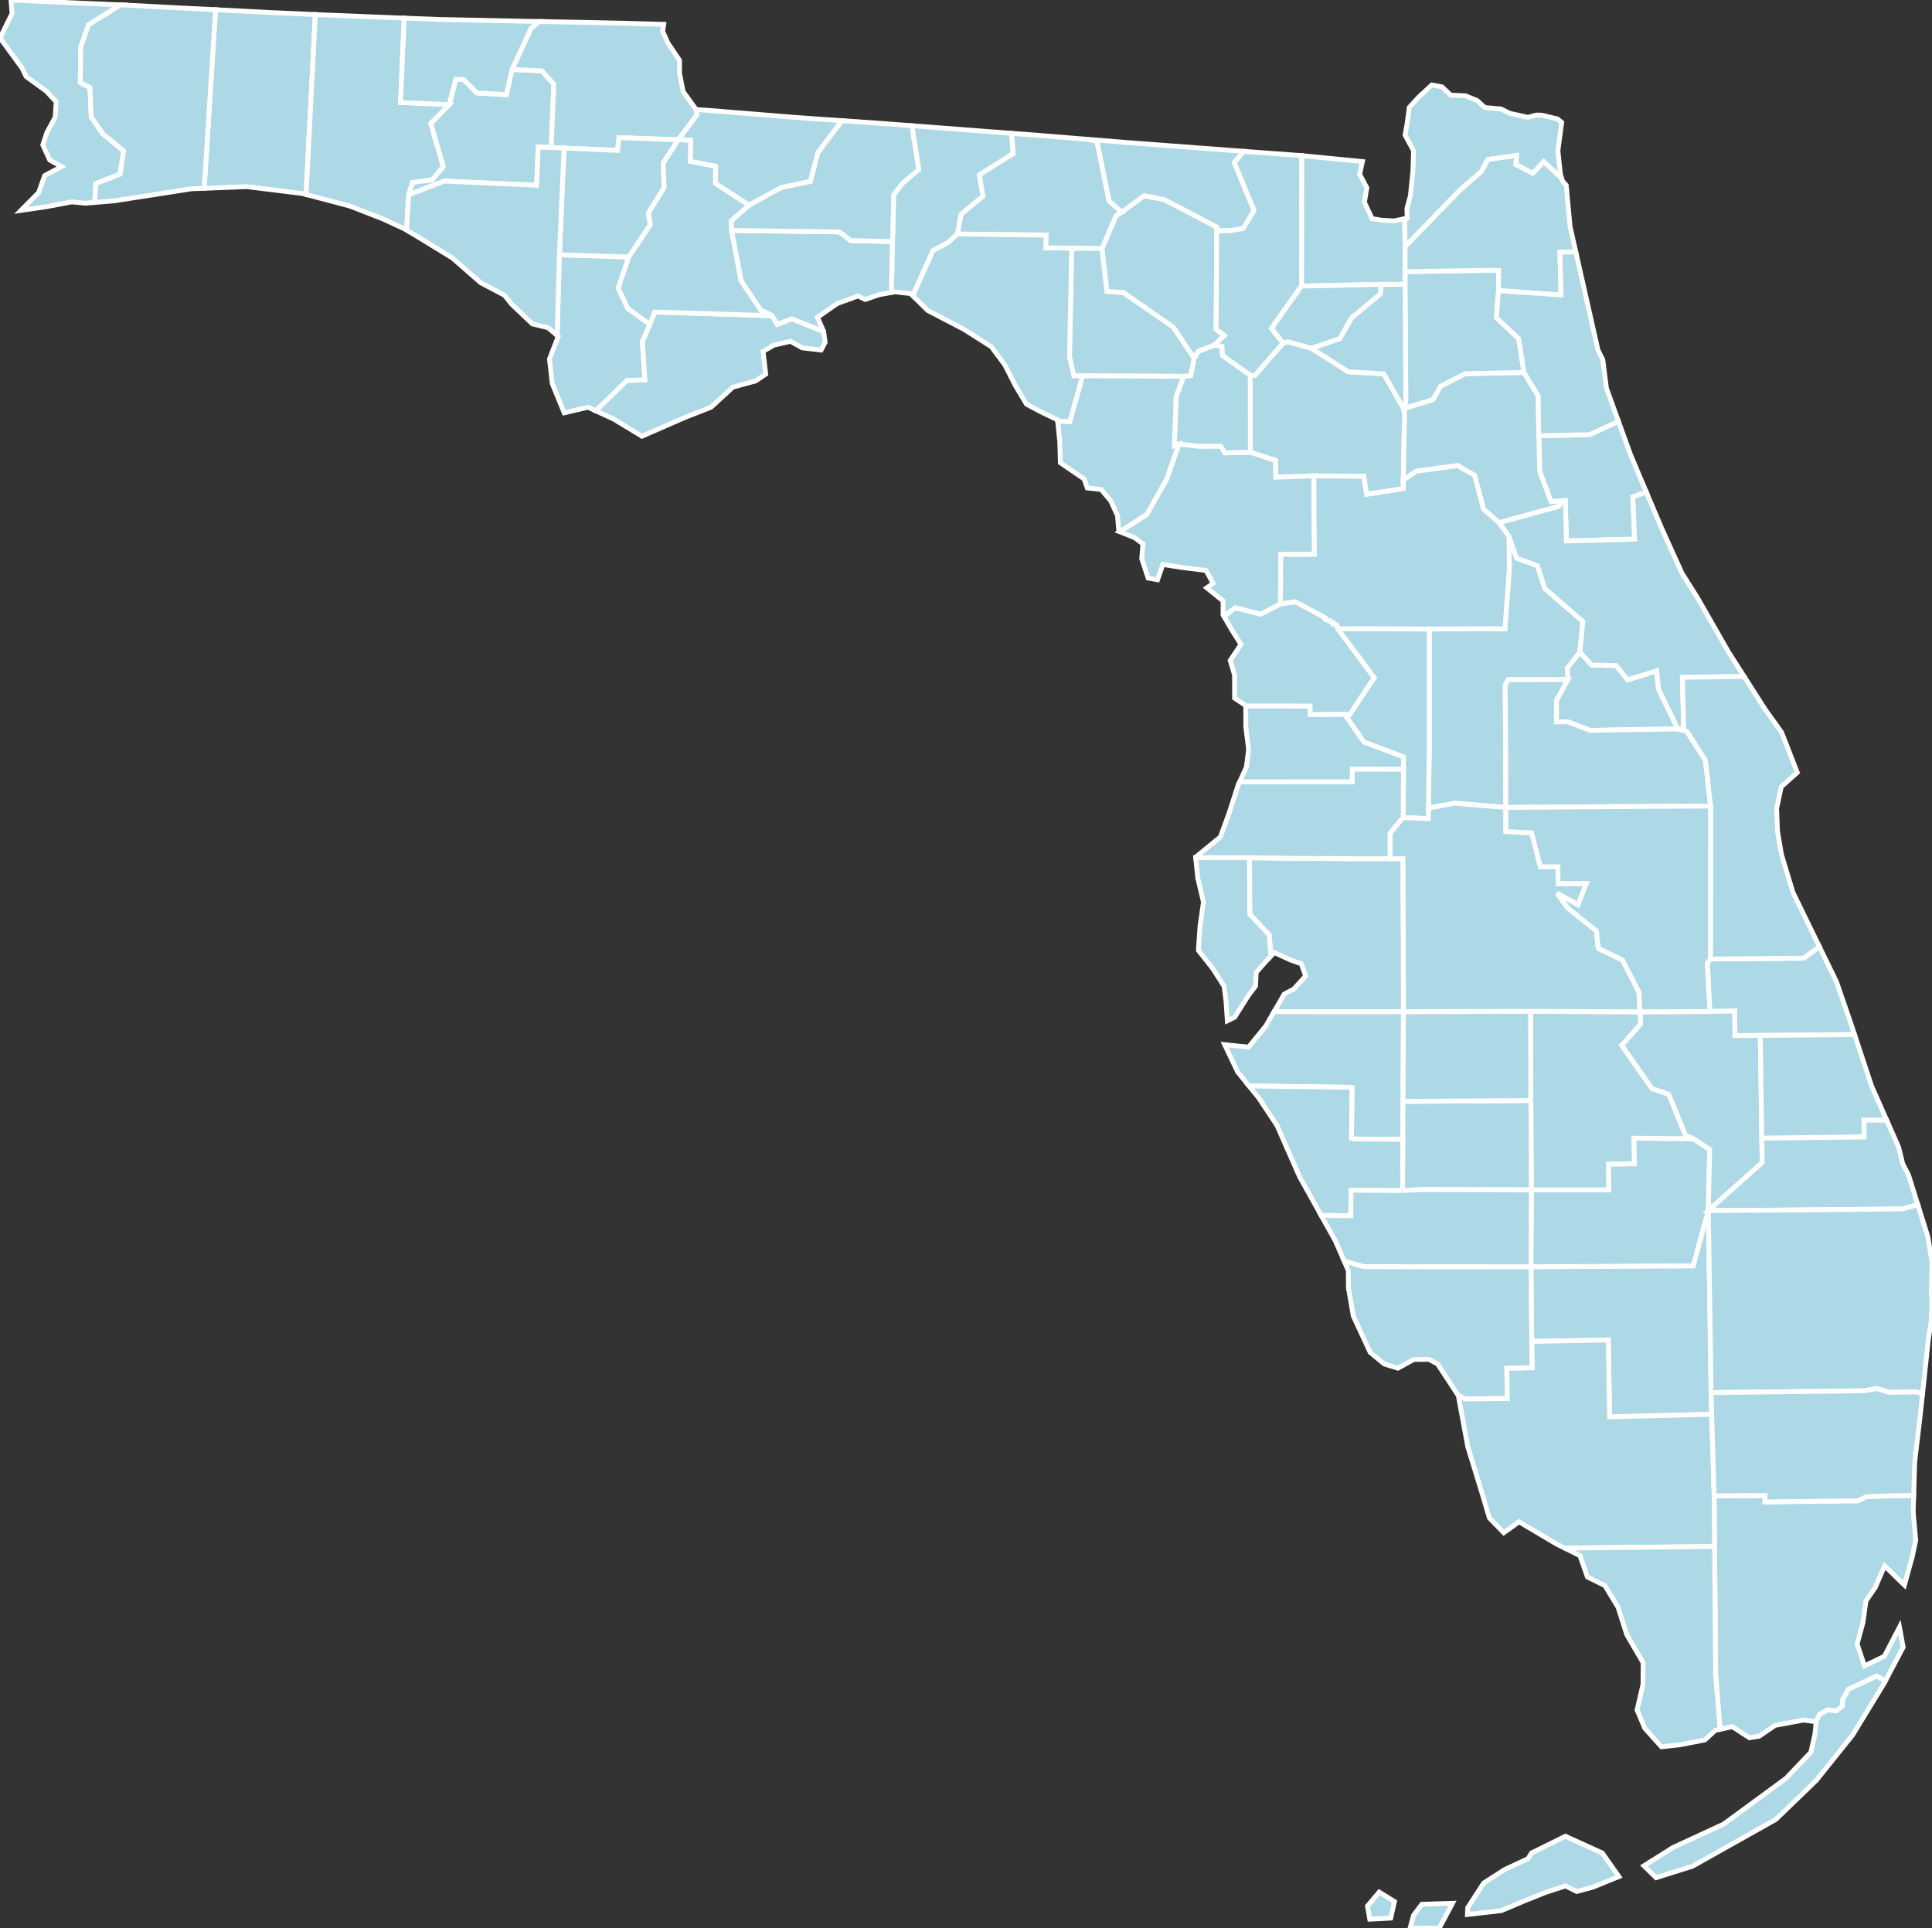
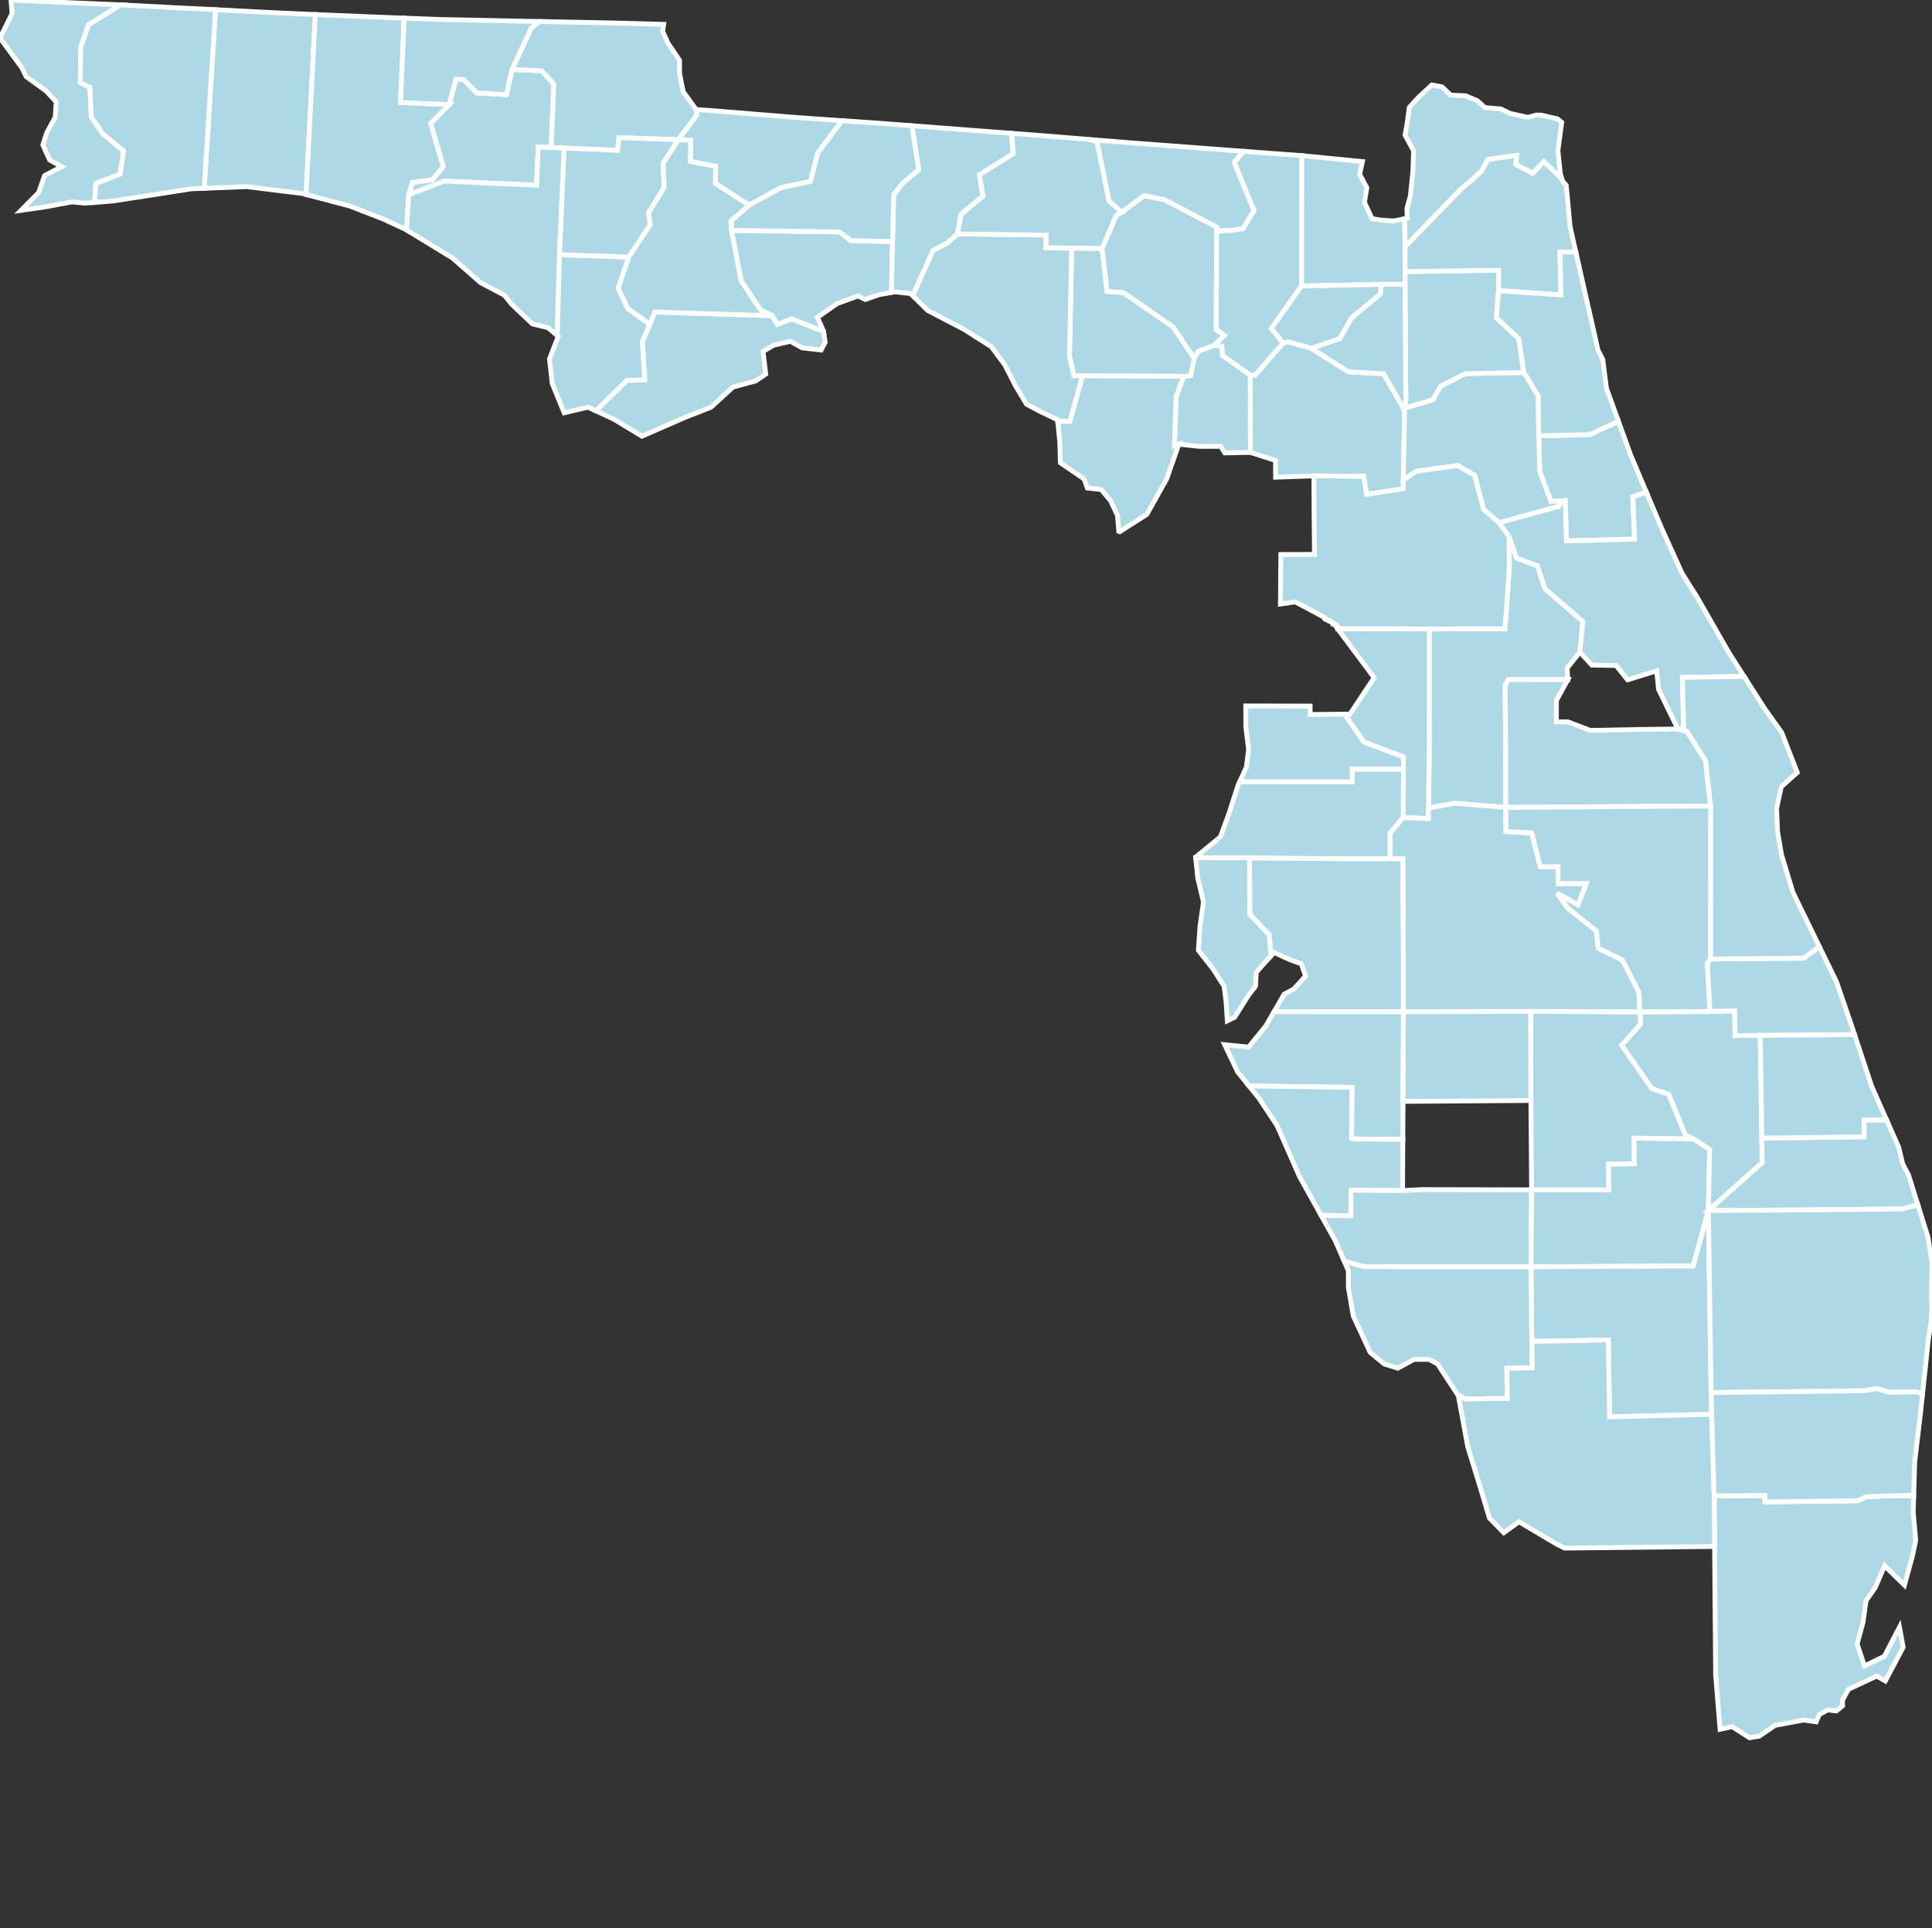
<svg xmlns="http://www.w3.org/2000/svg" baseProfile="full" fill="lightblue" height="399.266" stroke="#ffffff" stroke-width="1" version="1.1" width="400.0">
  <rect width="100%" height="100%" fill="#333333" stroke="none" />
  <defs />
  <g id="counties">
    <path d="M 254.788,216.435 L 258.503,216.806 L 262.077,212.428 L 263.795,209.455 L 290.567,209.464 L 290.483,228.044 L 290.44,235.912 L 280.078,235.832 L 279.814,235.734 L 279.907,225.138 L 258.598,224.851 L 256.264,221.974 L 253.544,216.298 L 254.788,216.435 z" id="c12081" />
    <path d="M 225.177,28.855 L 234.182,29.578 L 234.453,29.599 L 247.705,30.596 L 257.5,31.336 L 255.552,33.64 L 259.639,43.601 L 257.382,47.309 L 254.84,47.735 L 252.22,47.825 L 251.906,47.037 L 241.099,41.38 L 236.897,40.532 L 232.241,43.959 L 229.603,41.627 L 227.089,29.273 L 225.177,28.855 z" id="c12047" />
-     <path d="M 290.44,235.912 L 290.483,228.044 L 316.96,227.86 L 317.102,246.36 L 294.39,246.315 L 290.382,246.504 L 290.44,235.912 z" id="c12027" />
    <path d="M 258.849,77.661 L 259.791,77.744 L 265.657,71.016 L 266.65,70.758 L 271.483,72.113 L 279.152,76.967 L 286.484,77.406 L 290.557,84.51 L 290.802,85.455 L 290.535,99.408 L 290.548,101.181 L 282.943,102.359 L 282.326,98.625 L 272.026,98.538 L 264.101,98.807 L 264.076,95.335 L 258.877,93.667 L 258.849,77.661 z" id="c12001" />
    <path d="M 258.598,224.851 L 279.907,225.138 L 279.814,235.734 L 280.078,235.832 L 290.44,235.912 L 290.382,246.504 L 279.704,246.439 L 279.678,251.727 L 273.535,251.663 L 269.053,243.612 L 265.635,235.852 L 264.4,233.043 L 260.609,227.328 L 258.598,224.851 z" id="c12115" />
    <path d="M 273.535,251.663 L 279.678,251.727 L 279.704,246.439 L 290.382,246.504 L 294.39,246.315 L 317.102,246.36 L 317.107,246.369 L 316.978,262.296 L 297.214,262.305 L 282.36,262.268 L 278.305,261.128 L 276.49,256.959 L 273.535,251.663 z" id="c12015" />
    <path d="M 317.107,246.369 L 333.053,246.368 L 332.997,241.024 L 338.36,240.952 L 338.279,235.655 L 350.598,235.782 L 353.97,237.991 L 353.698,250.652 L 350.566,262.129 L 316.978,262.296 L 317.107,246.369 z" id="c12043" />
    <path d="M 316.978,262.296 L 350.566,262.129 L 353.698,250.652 L 354.266,288.345 L 354.382,292.827 L 333.25,293.365 L 332.986,277.447 L 317.148,277.744 L 317.058,272.498 L 316.978,262.296 z" id="c12051" />
    <path d="M 318.59,90.237 L 329.108,89.993 L 335.08,87.239 L 337.597,94.18 L 340.853,101.895 L 338.066,102.884 L 338.436,111.628 L 324.305,112.004 L 324.065,103.649 L 323.381,103.72 L 321.116,103.852 L 318.782,97.607 L 318.59,90.237 z" id="c12035" />
    <path d="M 85.387,37.755 L 89.493,37.216 L 91.757,34.496 L 89.161,25.56 L 93,21.659 L 94.371,16.407 L 96.009,16.488 L 98.743,19.239 L 104.842,19.591 L 106.006,14.389 L 112.135,14.646 L 114.659,17.387 L 114.125,30.54 L 111.431,30.456 L 111.102,38.358 L 91.983,37.497 L 84.587,40.342 L 85.387,37.755 z" id="c12133" />
    <path d="M 290.802,85.455 L 290.557,84.51 L 290.893,84.483 L 296.674,82.744 L 298.26,79.965 L 303.35,77.369 L 315.509,77.115 L 318.473,81.97 L 318.505,84.257 L 318.59,90.237 L 318.782,97.607 L 321.116,103.852 L 323.381,103.72 L 322.758,104.834 L 310.352,108.241 L 307.147,105.437 L 305.296,98.42 L 301.767,96.401 L 293.254,97.57 L 290.535,99.408 L 290.802,85.455 z" id="c12107" />
-     <path d="M 322.241,145.014 L 324.598,140.725 L 324.458,138.336 L 327.092,135.026 L 329.574,137.708 L 334.592,137.792 L 336.98,140.753 L 343.002,138.896 L 343.389,142.713 L 347.385,150.944 L 339.841,151.032 L 329.256,151.236 L 324.6,149.463 L 322.231,149.467 L 322.241,145.014 z" id="c12117" />
    <path d="M 243.498,82.123 L 245.063,77.928 L 246.497,77.777 L 247.238,74.162 L 248.118,72.709 L 251.427,71.461 L 253.007,71.715 L 253.096,73.591 L 258.849,77.661 L 258.877,93.667 L 253.594,93.776 L 252.735,92.418 L 248.327,92.426 L 244.069,91.973 L 243.141,92.303 L 243.498,82.123 z" id="c12041" />
    <path d="M 221.882,51.372 L 228.168,51.431 L 229.203,60.333 L 232.616,60.58 L 242.913,67.721 L 247.238,74.162 L 246.497,77.777 L 245.063,77.928 L 224.113,77.816 L 222.324,77.82 L 221.423,73.844 L 221.882,51.372 z" id="c12067" />
    <path d="M 113.763,74.338 L 115.578,69.659 L 115.346,69.461 L 115.819,52.745 L 130.187,53.216 L 127.995,59.676 L 129.999,63.892 L 134.552,67.142 L 133,70.773 L 133.516,78.666 L 129.822,78.771 L 123.372,85.072 L 121.742,84.317 L 116.808,85.476 L 114.336,79.422 L 113.763,74.338 z" id="c12045" />
    <path d="M 44.626,2.008 L 49.697,2.272 L 56.188,2.603 L 65.287,3.011 L 63.369,40.271 L 62.606,40.068 L 51.075,38.642 L 42.276,38.988 L 44.626,2.008 z" id="c12091" />
    <path d="M 353.479,199.375 L 354.13,198.564 L 373.424,198.386 L 376.687,196.025 L 380.212,203.247 L 383.159,211.805 L 383.959,214.219 L 364.438,214.388 L 359.206,214.426 L 359.108,209.332 L 354.001,209.436 L 353.479,199.375 z" id="c12061" />
    <path d="M 339.661,212.023 L 339.553,209.494 L 354.001,209.436 L 359.108,209.332 L 359.206,214.426 L 364.438,214.388 L 364.769,235.644 L 364.846,240.732 L 353.698,250.652 L 353.97,237.991 L 350.598,235.782 L 348.95,235.081 L 345.472,226.583 L 342.016,225.406 L 335.724,216.427 L 339.661,212.023 z" id="c12093" />
    <path d="M 290.896,56.237 L 308.612,55.961 L 310.274,55.999 L 310.255,60.177 L 309.816,65.768 L 314.445,70.13 L 315.509,77.115 L 303.35,77.369 L 298.26,79.965 L 296.674,82.744 L 290.893,84.483 L 291.058,82.767 L 290.894,58.879 L 290.896,56.237 z" id="c12019" />
    <path d="M 109.967,5.818 L 111.635,4.454 L 112.14,4.464 L 120.204,4.616 L 129.951,4.831 L 135.914,5 L 137.411,5.038 L 137.187,6.46 L 138.283,8.91 L 140.691,12.495 L 140.694,15.193 L 141.437,18.955 L 144.13,22.682 L 144.297,23.791 L 140.426,28.938 L 128.149,28.509 L 127.855,31.137 L 116.78,30.662 L 114.125,30.54 L 114.659,17.387 L 112.135,14.646 L 106.006,14.389 L 109.967,5.818 z" id="c12063" />
    <path d="M 278.305,261.128 L 282.36,262.268 L 297.214,262.305 L 316.978,262.296 L 317.058,272.498 L 317.148,277.744 L 317.252,283.212 L 311.969,283.322 L 312.073,289.562 L 307.277,289.614 L 303.319,289.66 L 301.826,288.81 L 297.632,282.406 L 295.84,281.46 L 292.73,281.478 L 289.413,283.286 L 286.61,282.426 L 283.68,280.012 L 280.185,272.48 L 279.17,266.605 L 279.159,263.088 L 278.305,261.128 z" id="c12071" />
    <path d="M 295.922,154.869 L 295.915,130.241 L 306.128,130.175 L 311.589,130.197 L 312.494,117.621 L 312.421,111.11 L 314,115.557 L 318.297,117.129 L 319.863,121.877 L 327.715,128.681 L 327.092,135.026 L 324.458,138.336 L 324.598,140.725 L 312.267,140.718 L 311.628,141.866 L 311.736,155.169 L 311.771,167.183 L 301.081,166.313 L 295.745,167.324 L 295.922,154.869 z" id="c12069" />
    <path d="M 258.048,158.828 L 258.513,155.189 L 257.93,150.505 L 257.924,146.169 L 271.238,146.196 L 271.267,147.943 L 279.493,147.862 L 278.865,148.55 L 282.402,153.632 L 290.584,156.698 L 290.571,159.29 L 279.988,159.27 L 279.975,161.904 L 256.659,161.902 L 258.048,158.828 z" id="c12053" />
    <path d="M 258.687,177.598 L 268.137,177.722 L 279.605,177.786 L 287.829,177.787 L 290.479,177.792 L 290.526,192.531 L 290.546,193.705 L 290.567,209.464 L 263.795,209.455 L 265.884,205.837 L 267.854,204.795 L 270.314,202.085 L 269.422,199.552 L 268.101,199.092 L 267.223,198.786 L 263.794,197.212 L 263.124,197.94 L 262.767,193.556 L 258.75,189.304 L 258.708,179.308 L 258.687,177.598 z" id="c12057" />
    <path d="M 123.372,85.072 L 129.822,78.771 L 133.516,78.666 L 133,70.773 L 134.552,67.142 L 135.559,64.604 L 159.882,65.364 L 160.918,67.156 L 163.901,66.006 L 170.498,68.626 L 170.842,70.869 L 170.003,72.476 L 166.079,72.021 L 163.663,70.67 L 160.198,71.466 L 157.982,72.761 L 158.533,77.462 L 156.446,78.874 L 151.748,80.154 L 147.205,84.324 L 141.892,86.395 L 132.907,90.319 L 127.078,86.786 L 123.372,85.072 z" id="c12037" />
    <path d="M 311.628,141.866 L 312.267,140.718 L 324.598,140.725 L 322.241,145.014 L 322.231,149.467 L 324.6,149.463 L 329.256,151.236 L 339.841,151.032 L 347.385,150.944 L 349.265,151.423 L 353.108,157.49 L 354.155,166.899 L 341.788,166.967 L 330.322,167.046 L 311.771,167.183 L 311.736,155.169 L 311.628,141.866 z" id="c12095" />
    <path d="M 290.567,209.464 L 316.923,209.408 L 316.96,227.86 L 290.483,228.044 L 290.567,209.464 z" id="c12049" />
    <path d="M 269.498,32.219 L 271.616,32.429 L 282.073,33.455 L 281.503,36.084 L 282.984,38.885 L 282.49,41.891 L 284.067,45.27 L 285.989,45.589 L 288.531,45.749 L 290.818,45.292 L 290.907,51.019 L 290.896,56.237 L 290.894,58.879 L 286.01,58.876 L 269.452,59.234 L 269.459,57.537 L 269.487,32.218 L 269.498,32.219 z" id="c12003" />
-     <path d="M 231.835,110.088 L 237.441,106.5 L 241.528,99.203 L 244.069,91.973 L 248.327,92.426 L 252.735,92.418 L 253.594,93.776 L 258.877,93.667 L 264.076,95.335 L 264.101,98.807 L 272.026,98.538 L 272.061,106.015 L 272.149,114.79 L 265.184,114.819 L 265.099,125.062 L 261.003,127.188 L 255.741,125.858 L 253.422,127.648 L 253.223,127.303 L 253.224,124.434 L 249.853,121.714 L 251.172,120.782 L 249.698,118.122 L 244.406,117.451 L 240.756,116.868 L 239.664,120.038 L 237.71,119.691 L 236.381,115.691 L 236.634,112.615 L 234.914,111.337 L 231.835,110.088 z" id="c12075" />
    <path d="M 310.352,108.241 L 322.758,104.834 L 323.381,103.72 L 324.065,103.649 L 324.305,112.004 L 338.436,111.628 L 338.066,102.884 L 340.853,101.895 L 343.884,109.058 L 348.225,118.667 L 351.391,123.688 L 357.881,135.026 L 361.095,140.064 L 348.323,140.248 L 348.598,150.934 L 347.385,150.944 L 343.389,142.713 L 343.002,138.896 L 336.98,140.753 L 334.592,137.792 L 329.574,137.708 L 327.092,135.026 L 327.715,128.681 L 319.863,121.877 L 318.297,117.129 L 314,115.557 L 312.421,111.11 L 310.352,108.241 z" id="c12127" />
    <path d="M 265.184,114.819 L 272.149,114.79 L 272.061,106.015 L 272.026,98.538 L 282.326,98.625 L 282.943,102.359 L 290.548,101.181 L 290.535,99.408 L 293.254,97.57 L 301.767,96.401 L 305.296,98.42 L 307.147,105.437 L 310.352,108.241 L 312.421,111.11 L 312.494,117.621 L 311.589,130.197 L 306.128,130.175 L 295.915,130.241 L 276.952,130.199 L 276.942,130.1 L 276.953,129.997 L 276.933,129.927 L 276.923,129.822 L 276.896,129.788 L 276.876,129.674 L 276.863,129.651 L 276.77,129.606 L 276.746,129.566 L 276.74,129.51 L 276.755,129.453 L 276.734,129.421 L 276.636,129.412 L 276.571,129.356 L 276.552,129.353 L 276.544,129.412 L 276.499,129.428 L 276.457,129.407 L 276.446,129.375 L 276.475,129.329 L 276.446,129.295 L 276.397,129.311 L 276.346,129.296 L 276.342,129.251 L 276.253,129.213 L 276.2,129.171 L 276.126,129.086 L 276.057,129.092 L 276.001,129.077 L 275.979,129.012 L 275.913,128.988 L 275.882,128.938 L 275.873,128.894 L 275.814,128.87 L 275.775,128.921 L 275.737,128.853 L 275.702,128.824 L 275.605,128.8 L 275.568,128.725 L 275.525,128.681 L 275.46,128.648 L 275.383,128.543 L 275.355,128.539 L 275.301,128.575 L 275.147,128.583 L 275.1,128.543 L 275.013,128.535 L 274.963,128.504 L 274.91,128.438 L 274.799,128.332 L 274.646,128.325 L 274.59,128.304 L 274.522,128.217 L 274.464,128.204 L 274.345,128.202 L 274.312,128.185 L 274.284,128.144 L 274.286,128.063 L 274.228,128.015 L 274.224,127.985 L 274.289,127.956 L 274.301,127.934 L 274.3,127.904 L 274.25,127.867 L 268.172,124.615 L 265.099,125.062 L 265.184,114.819 z" id="c12083" />
    <path d="M 364.846,240.732 L 364.769,235.644 L 385.926,235.386 L 385.918,231.905 L 390.595,231.883 L 393.085,237.499 L 393.933,240.973 L 395.147,243.315 L 397.06,249.432 L 393.887,250.317 L 370.202,250.546 L 353.698,250.652 L 364.846,240.732 z" id="c12085" />
    <path d="M 290.907,51.019 L 291.52,50.414 L 302.305,39.309 L 306.702,35.477 L 308.023,32.999 L 314.042,32.153 L 313.837,34.036 L 317.352,35.862 L 319.611,33.445 L 323.315,36.903 L 323.472,37.472 L 324.27,38.355 L 325.069,46.917 L 326.25,52.166 L 322.975,52.219 L 323.183,61.074 L 310.255,60.177 L 310.274,55.999 L 308.612,55.961 L 290.896,56.237 L 290.907,51.019 z" id="c12031" />
    <path d="M 348.598,150.934 L 348.323,140.248 L 361.095,140.064 L 365.436,146.852 L 368.866,151.649 L 372.098,159.95 L 368.789,162.922 L 367.824,167.42 L 368.021,172.168 L 368.838,176.969 L 371.191,184.735 L 376.687,196.025 L 373.424,198.386 L 354.13,198.564 L 354.155,166.899 L 353.108,157.49 L 349.265,151.423 L 347.385,150.944 L 348.598,150.934 z" id="c12009" />
    <path d="M 276.952,130.199 L 295.915,130.241 L 295.922,154.869 L 295.745,167.324 L 295.725,169.51 L 290.506,169.277 L 290.571,159.29 L 290.584,156.698 L 282.402,153.632 L 278.865,148.55 L 279.493,147.862 L 284.499,140.313 L 276.952,130.199 z" id="c12119" />
    <path d="M 151.426,47.708 L 173.813,48.012 L 176.12,49.813 L 184.798,50.015 L 184.575,60.547 L 182.007,61.012 L 179.14,62.009 L 177.638,61.281 L 173.316,62.86 L 169.246,65.708 L 170.485,68.538 L 170.498,68.626 L 163.901,66.006 L 160.918,67.156 L 159.882,65.364 L 157.46,64.186 L 153.433,58.141 L 151.426,47.708 z" id="c12129" />
    <path d="M 316.923,209.408 L 318.73,209.414 L 339.553,209.494 L 339.661,212.023 L 335.724,216.427 L 342.016,225.406 L 345.472,226.583 L 348.95,235.081 L 350.598,235.782 L 338.279,235.655 L 338.36,240.952 L 332.997,241.024 L 333.053,246.368 L 317.107,246.369 L 317.102,246.36 L 316.96,227.86 L 316.923,209.408 z" id="c12055" />
    <path d="M 218.986,87.202 L 221.5,87.254 L 224.113,77.816 L 245.063,77.928 L 243.498,82.123 L 243.141,92.303 L 244.069,91.973 L 241.528,99.203 L 237.441,106.5 L 231.835,110.088 L 231.643,110.01 L 231.361,106.729 L 229.969,103.715 L 227.983,101.356 L 225.122,101.039 L 224.452,99.164 L 219.544,95.823 L 219.411,91.461 L 218.986,87.202 z" id="c12029" />
    <path d="M 2.497,2.797 L 2.279,0.0 L 2.285,0 L 6.415,0.199 L 11.299,0.41 L 17.216,0.675 L 24.954,1.003 L 18.325,5.149 L 16.706,9.809 L 16.626,17.097 L 18.625,18.114 L 18.889,24.21 L 21.303,27.716 L 25.585,31.248 L 24.871,36.055 L 19.855,38.009 L 19.594,41.911 L 17.586,42.069 L 14.881,41.801 L 9.559,42.802 L 4.343,43.562 L 7.994,39.881 L 9.241,36.36 L 12.753,34.501 L 10.294,33.132 L 8.868,30.022 L 9.687,27.47 L 11.428,24.273 L 11.634,21.082 L 9.538,18.832 L 5.425,15.865 L 4.538,14.052 L 0.0,7.861 L 2.497,2.797 z" id="c12033" />
    <path d="M 247.547,177.477 L 252.678,173.277 L 254.451,168.418 L 256.3,162.694 L 256.659,161.902 L 279.975,161.904 L 279.988,159.27 L 290.571,159.29 L 290.506,169.277 L 287.814,172.505 L 287.829,177.787 L 279.605,177.786 L 268.137,177.722 L 258.687,177.598 L 247.559,177.595 L 247.547,177.477 z" id="c12101" />
    <path d="M 355.005,322.885 L 354.984,320.202 L 354.902,309.708 L 365.415,309.651 L 365.43,310.971 L 384.689,310.735 L 386.397,309.901 L 391.245,309.711 L 396.21,309.631 L 396.108,313.074 L 396.329,315.578 L 396.338,315.673 L 396.627,318.948 L 395.918,322.305 L 394.298,328.196 L 393.083,327.032 L 390.193,324.21 L 388.243,328.707 L 386.333,331.45 L 385.709,335.929 L 385.601,336.325 L 384.499,340.38 L 386.018,344.939 L 390.128,342.941 L 393.268,336.916 L 394.029,341.065 L 390.33,348.058 L 388.56,347.04 L 382.693,349.774 L 381.462,352.037 L 381.484,353.207 L 380.183,354.261 L 378.437,354.044 L 376.684,354.996 L 376.151,356.16 L 376.011,356.51 L 373.429,356.142 L 367.508,357.246 L 364.233,359.483 L 362.198,359.809 L 358.644,357.514 L 356.123,358.049 L 355.204,346.814 L 355.005,322.885 z" id="c12086" />
    <path d="M 116.78,30.662 L 127.855,31.137 L 128.149,28.509 L 140.426,28.938 L 137.293,33.784 L 137.517,38.802 L 134.256,44.114 L 134.635,46.54 L 130.187,53.216 L 115.819,52.745 L 116.78,30.662 z" id="c12013" />
    <path d="M 301.826,288.81 L 303.319,289.66 L 307.277,289.614 L 312.073,289.562 L 311.969,283.322 L 317.252,283.212 L 317.148,277.744 L 332.986,277.447 L 333.25,293.365 L 354.382,292.827 L 354.902,309.708 L 354.984,320.202 L 323.944,320.537 L 322.283,319.711 L 314.494,315.094 L 313.106,316.089 L 311.342,317.352 L 308.366,314.311 L 306.699,308.698 L 303.887,299.546 L 301.931,288.97 L 301.826,288.81 z" id="c12021" />
    <path d="M 353.698,250.652 L 370.202,250.546 L 393.887,250.317 L 397.06,249.432 L 399.153,256.114 L 399.676,259.376 L 399.9,260.771 L 400.0,261.392 L 399.892,267.155 L 399.931,269.033 L 399.972,270.996 L 399.822,273.593 L 399.254,277.209 L 398.719,282.233 L 398.039,288.606 L 396.733,288.212 L 392.91,288.267 L 391.065,288.29 L 388.571,287.498 L 385.985,287.965 L 354.266,288.345 L 353.698,250.652 z" id="c12099" />
-     <path d="M 340.36,386.322 L 346.38,382.537 L 356.877,377.684 L 369.796,368.203 L 374.919,362.815 L 375.759,359.114 L 376.011,356.51 L 376.151,356.16 L 376.684,354.996 L 378.437,354.044 L 380.183,354.261 L 381.484,353.207 L 381.462,352.037 L 382.693,349.774 L 388.56,347.04 L 390.33,348.058 L 390.001,348.68 L 383.573,359.231 L 376.071,368.599 L 367.665,376.718 L 350.409,386.411 L 342.873,388.779 L 340.36,386.322 z M 323.944,320.537 L 354.984,320.202 L 355.005,322.885 L 355.204,346.814 L 356.123,358.049 L 355.176,358.25 L 352.972,360.259 L 347.838,361.257 L 343.985,361.683 L 340.535,357.835 L 338.941,354.055 L 340.158,348.806 L 340.202,344.298 L 336.803,338.449 L 335.003,332.786 L 332.279,328.309 L 328.66,326.52 L 327.12,322.113 L 323.944,320.537 z M 303.866,395.004 L 307.187,389.889 L 311.529,387.107 L 316.354,384.853 L 317.09,383.665 L 324.102,380.204 L 331.737,383.676 L 335.167,388.552 L 329.727,390.763 L 326.442,391.636 L 324.121,390.492 L 320.077,391.8 L 315.788,393.51 L 310.838,395.598 L 303.821,396.407 L 303.866,395.004 z M 292.663,396.558 L 294.372,394.291 L 300.722,394.081 L 297.961,399.266 L 291.936,399.232 L 292.663,396.558 z M 283.121,394.645 L 285.545,391.768 L 288.71,393.724 L 287.93,397.146 L 283.59,397.372 L 283.121,394.645 z" id="c12087" />
    <path d="M 228.168,51.431 L 231.116,44.573 L 232.241,43.959 L 236.897,40.532 L 241.099,41.38 L 251.906,47.037 L 251.791,68.202 L 253.488,69.461 L 251.427,71.461 L 248.118,72.709 L 247.238,74.162 L 242.913,67.721 L 232.616,60.58 L 229.203,60.333 L 228.168,51.431 z" id="c12121" />
    <path d="M 310.255,60.177 L 323.183,61.074 L 322.975,52.219 L 326.25,52.166 L 330.851,72.515 L 331.836,74.443 L 332.307,78.119 L 332.596,80.375 L 335.08,87.239 L 329.108,89.993 L 318.59,90.237 L 318.505,84.257 L 318.473,81.97 L 315.509,77.115 L 314.445,70.13 L 309.816,65.768 L 310.255,60.177 z" id="c12109" />
    <path d="M 287.814,172.505 L 290.506,169.277 L 295.725,169.51 L 295.745,167.324 L 301.081,166.313 L 311.771,167.183 L 311.79,172.163 L 317.116,172.456 L 318.918,179.479 L 322.554,179.442 L 322.594,182.956 L 328.441,182.94 L 326.709,187.351 L 322.399,184.962 L 324.531,187.959 L 330.515,192.747 L 330.902,196.351 L 335.942,198.791 L 339.321,205.438 L 339.553,209.494 L 318.73,209.414 L 316.923,209.408 L 290.567,209.464 L 290.546,193.705 L 290.526,192.531 L 290.479,177.792 L 287.829,177.787 L 287.814,172.505 z" id="c12105" />
    <path d="M 188.963,61.217 L 193.15,51.866 L 196.244,50.232 L 198.198,48.439 L 216.6,48.665 L 216.54,51.311 L 221.882,51.372 L 221.423,73.844 L 222.324,77.82 L 224.113,77.816 L 221.5,87.254 L 218.986,87.202 L 218.959,86.932 L 215.352,85.197 L 212.523,83.68 L 210.186,79.772 L 208.036,75.543 L 205.24,71.784 L 199.539,68.169 L 192.102,64.301 L 188.963,61.217 z" id="c12123" />
    <path d="M 277.376,70.109 L 279.839,65.804 L 285.758,60.874 L 286.01,58.876 L 290.894,58.879 L 291.058,82.767 L 290.893,84.483 L 290.557,84.51 L 286.484,77.406 L 279.152,76.967 L 271.483,72.113 L 277.376,70.109 z" id="c12007" />
    <path d="M 198.974,44.338 L 203.476,40.626 L 202.748,36.196 L 209.748,31.813 L 209.416,27.605 L 215.241,28.042 L 222.655,28.65 L 225.177,28.855 L 227.089,29.273 L 229.603,41.627 L 232.241,43.959 L 231.116,44.573 L 228.168,51.431 L 221.882,51.372 L 216.54,51.311 L 216.6,48.665 L 198.198,48.439 L 198.974,44.338 z" id="c12079" />
    <path d="M 251.427,71.461 L 253.488,69.461 L 251.791,68.202 L 251.906,47.037 L 252.22,47.825 L 254.84,47.735 L 257.382,47.309 L 259.639,43.601 L 255.552,33.64 L 257.5,31.336 L 263.006,31.744 L 269.487,32.218 L 269.459,57.537 L 269.452,59.234 L 263.24,67.989 L 265.657,71.016 L 259.791,77.744 L 258.849,77.661 L 253.096,73.591 L 253.007,71.715 L 251.427,71.461 z" id="c12023" />
    <path d="M 84.587,40.342 L 91.983,37.497 L 111.102,38.358 L 111.431,30.456 L 114.125,30.54 L 116.78,30.662 L 115.819,52.745 L 115.346,69.461 L 113.461,67.848 L 110.232,67.065 L 105.931,62.991 L 104.45,61.137 L 99.506,58.528 L 93.663,53.413 L 84.154,47.609 L 84.587,40.342 z" id="c12005" />
    <path d="M 311.771,167.183 L 330.322,167.046 L 341.788,166.967 L 354.155,166.899 L 354.13,198.564 L 353.479,199.375 L 354.001,209.436 L 339.553,209.494 L 339.321,205.438 L 335.942,198.791 L 330.902,196.351 L 330.515,192.747 L 324.531,187.959 L 322.399,184.962 L 326.709,187.351 L 328.441,182.94 L 322.594,182.956 L 322.554,179.442 L 318.918,179.479 L 317.116,172.456 L 311.79,172.163 L 311.771,167.183 z" id="c12097" />
    <path d="M 65.287,3.011 L 66.519,3.065 L 75.767,3.443 L 83.687,3.756 L 82.922,21.218 L 93,21.659 L 89.161,25.56 L 91.757,34.496 L 89.493,37.216 L 85.387,37.755 L 84.587,40.342 L 84.154,47.609 L 83.957,47.489 L 79.309,45.34 L 72.449,42.668 L 63.369,40.271 L 65.287,3.011 z" id="c12131" />
-     <path d="M 253.422,127.648 L 255.741,125.858 L 261.003,127.188 L 265.099,125.062 L 268.172,124.615 L 274.25,127.867 L 274.3,127.904 L 274.301,127.934 L 274.289,127.956 L 274.224,127.985 L 274.228,128.015 L 274.286,128.063 L 274.284,128.144 L 274.312,128.185 L 274.345,128.202 L 274.464,128.204 L 274.522,128.217 L 274.59,128.304 L 274.646,128.325 L 274.799,128.332 L 274.91,128.438 L 274.963,128.504 L 275.013,128.535 L 275.1,128.543 L 275.147,128.583 L 275.301,128.575 L 275.355,128.539 L 275.383,128.543 L 275.46,128.648 L 275.525,128.681 L 275.568,128.725 L 275.605,128.8 L 275.702,128.824 L 275.737,128.853 L 275.775,128.921 L 275.814,128.87 L 275.873,128.894 L 275.882,128.938 L 275.913,128.988 L 275.979,129.012 L 276.001,129.077 L 276.057,129.092 L 276.126,129.086 L 276.2,129.171 L 276.253,129.213 L 276.342,129.251 L 276.346,129.296 L 276.397,129.311 L 276.446,129.295 L 276.475,129.329 L 276.446,129.375 L 276.457,129.407 L 276.499,129.428 L 276.544,129.412 L 276.552,129.353 L 276.571,129.356 L 276.636,129.412 L 276.734,129.421 L 276.755,129.453 L 276.74,129.51 L 276.746,129.566 L 276.77,129.606 L 276.863,129.651 L 276.876,129.674 L 276.896,129.788 L 276.923,129.822 L 276.933,129.927 L 276.953,129.997 L 276.942,130.1 L 276.952,130.199 L 284.499,140.313 L 279.493,147.862 L 271.267,147.943 L 271.238,146.196 L 257.924,146.169 L 257.924,146.088 L 255.612,144.55 L 255.6,139.764 L 254.709,136.75 L 256.926,133.418 L 255.086,130.518 L 253.422,127.648 z" id="c12017" />
    <path d="M 83.687,3.756 L 91.044,4.036 L 98.535,4.183 L 107.394,4.37 L 111.635,4.454 L 109.967,5.818 L 106.006,14.389 L 104.842,19.591 L 98.743,19.239 L 96.009,16.488 L 94.371,16.407 L 93,21.659 L 82.922,21.218 L 83.687,3.756 z" id="c12059" />
    <path d="M 184.798,50.015 L 185.02,40.32 L 186.809,37.984 L 190.199,35.105 L 188.791,26.035 L 198.509,26.772 L 202.535,27.082 L 209.416,27.605 L 209.748,31.813 L 202.748,36.196 L 203.476,40.626 L 198.974,44.338 L 198.198,48.439 L 196.244,50.232 L 193.15,51.866 L 188.963,61.217 L 188.529,60.791 L 185.267,60.421 L 184.575,60.547 L 184.798,50.015 z" id="c12065" />
    <path d="M 151.379,45.72 L 155.056,42.473 L 161.766,38.809 L 167.774,37.556 L 169.316,31.608 L 174.302,24.989 L 182.667,25.562 L 184.816,25.729 L 188.791,26.035 L 190.199,35.105 L 186.809,37.984 L 185.02,40.32 L 184.798,50.015 L 176.12,49.813 L 173.813,48.012 L 151.426,47.708 L 151.379,45.72 z" id="c12073" />
    <path d="M 247.559,177.595 L 258.687,177.598 L 258.708,179.308 L 258.75,189.304 L 262.767,193.556 L 263.124,197.94 L 262.038,199.119 L 260.086,201.331 L 259.948,204.174 L 258.462,206.12 L 255.619,210.628 L 254.107,211.363 L 253.841,207.409 L 253.444,204.223 L 251.106,200.572 L 248.113,196.77 L 248.45,191.775 L 249.155,186.842 L 249.165,186.776 L 247.984,181.803 L 247.559,177.595 z" id="c12103" />
    <path d="M 364.438,214.388 L 383.959,214.219 L 387.497,224.881 L 390.595,231.883 L 385.918,231.905 L 385.926,235.386 L 364.769,235.644 L 364.438,214.388 z" id="c12111" />
    <path d="M 16.706,9.809 L 18.325,5.149 L 24.954,1.003 L 25.006,1.005 L 37.227,1.643 L 42.217,1.882 L 44.626,2.008 L 42.276,38.988 L 39.633,39.09 L 36.008,39.658 L 23.516,41.599 L 19.594,41.911 L 19.855,38.009 L 24.871,36.055 L 25.585,31.248 L 21.303,27.716 L 18.889,24.21 L 18.625,18.114 L 16.626,17.097 L 16.706,9.809 z" id="c12113" />
    <path d="M 140.426,28.938 L 144.297,23.791 L 144.13,22.682 L 144.194,22.686 L 146.823,22.864 L 164.454,24.298 L 169.339,24.643 L 174.302,24.989 L 169.316,31.608 L 167.774,37.556 L 161.766,38.809 L 155.056,42.473 L 148.113,37.987 L 148.164,34.431 L 142.919,33.43 L 142.994,29.053 L 140.426,28.938 z" id="c12039" />
    <path d="M 130.187,53.216 L 134.635,46.54 L 134.256,44.114 L 137.517,38.802 L 137.293,33.784 L 140.426,28.938 L 142.994,29.053 L 142.919,33.43 L 148.164,34.431 L 148.113,37.987 L 155.056,42.473 L 151.379,45.72 L 151.426,47.708 L 153.433,58.141 L 157.46,64.186 L 159.882,65.364 L 135.559,64.604 L 134.552,67.142 L 129.999,63.892 L 127.995,59.676 L 130.187,53.216 z" id="c12077" />
    <path d="M 263.24,67.989 L 269.452,59.234 L 286.01,58.876 L 285.758,60.874 L 279.839,65.804 L 277.376,70.109 L 271.483,72.113 L 266.65,70.758 L 265.657,71.016 L 263.24,67.989 z" id="c12125" />
    <path d="M 290.818,45.292 L 291.353,45.185 L 291.289,43.187 L 292.01,40.525 L 292.525,35.471 L 292.665,31.216 L 290.902,27.967 L 291.304,25.745 L 291.783,22.228 L 293.746,20.093 L 296.443,17.597 L 298.381,17.959 L 298.57,17.995 L 300.328,19.686 L 303.457,19.847 L 305.811,20.819 L 307.437,22.275 L 310.771,22.567 L 312.598,23.469 L 316.331,24.3 L 318.071,23.825 L 319.169,23.846 L 322.462,24.628 L 323.336,25.329 L 322.548,31.19 L 323.043,35.916 L 323.315,36.903 L 319.611,33.445 L 317.352,35.862 L 313.837,34.036 L 314.042,32.153 L 308.023,32.999 L 306.702,35.477 L 302.305,39.309 L 291.52,50.414 L 290.907,51.019 L 290.818,45.292 z" id="c12089" />
    <path d="M 354.266,288.345 L 385.985,287.965 L 388.571,287.498 L 391.065,288.29 L 392.91,288.267 L 396.733,288.212 L 398.039,288.606 L 397.577,292.936 L 396.458,302.36 L 396.414,302.731 L 396.289,306.963 L 396.214,309.494 L 396.21,309.631 L 391.245,309.711 L 386.397,309.901 L 384.689,310.735 L 365.43,310.971 L 365.415,309.651 L 354.902,309.708 L 354.382,292.827 L 354.266,288.345 z" id="c12011" />
  </g>
</svg>